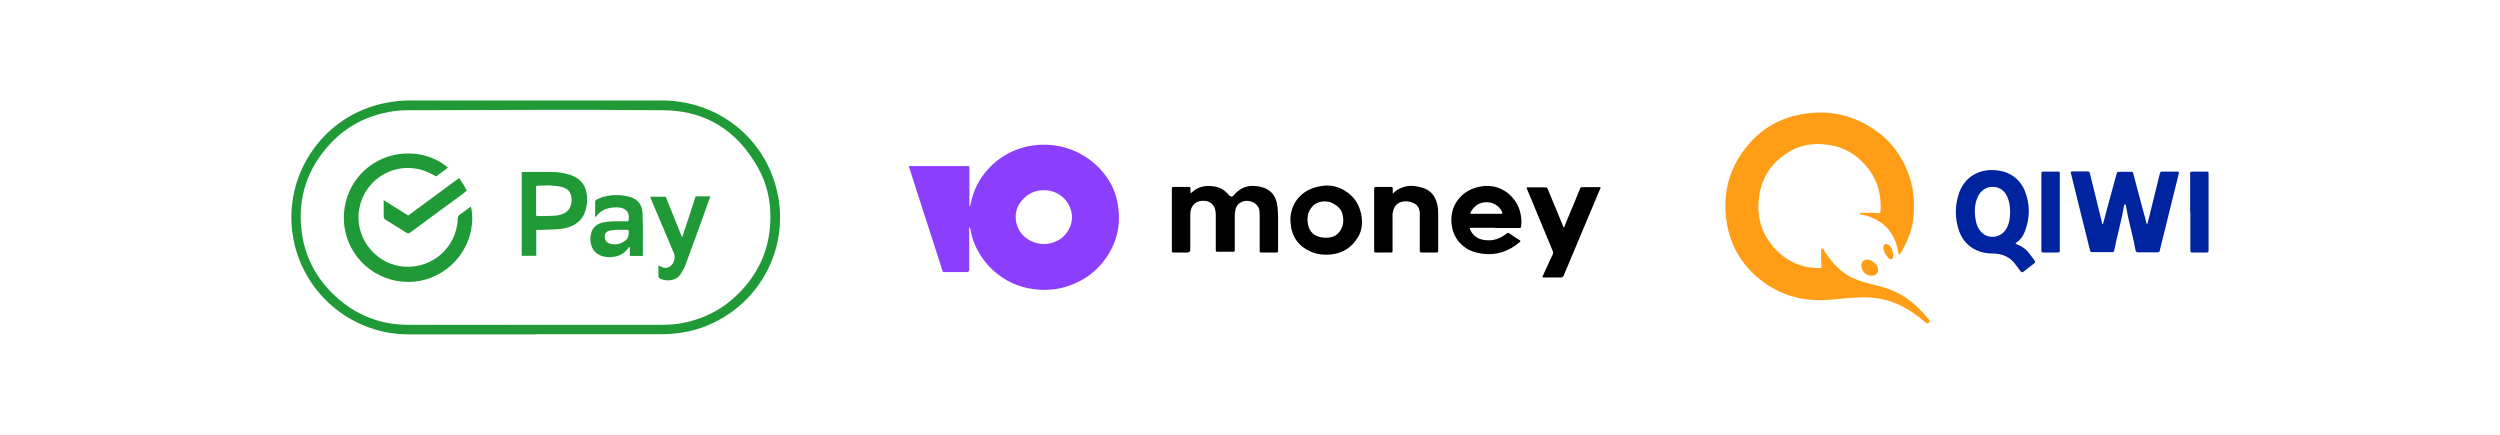
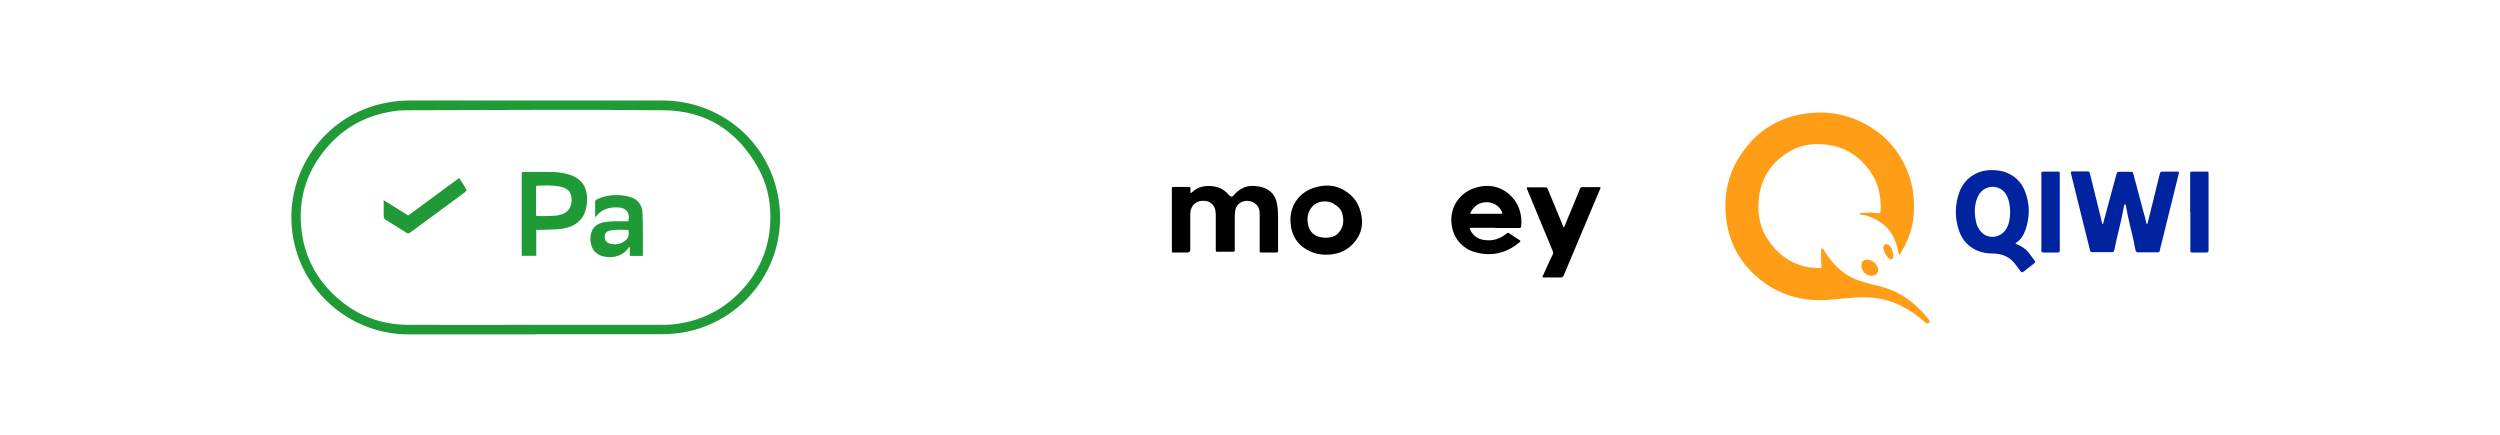
<svg xmlns="http://www.w3.org/2000/svg" id="_Слой_1" data-name="Слой 1" viewBox="0 0 130.39 22.68">
  <defs>
    <style> .cls-1, .cls-2, .cls-3, .cls-4, .cls-5 { stroke-width: 0px; } .cls-2 { fill: #0023a0; } .cls-3 { fill: #8b3ffd; } .cls-4 { fill: #209a36; } .cls-5 { fill: #ff9e16; } </style>
  </defs>
  <path class="cls-5" d="m99.04,13.25s-.03-.07-.04-.11c-.17-1.03-.77-1.65-1.75-1.92-.07-.02-.14-.02-.21-.03-.03,0-.05-.01-.05-.04,0-.03.03-.04.05-.04.03,0,.06-.01.09-.01.28,0,.55-.02.83.02.08,0,.12,0,.12-.1.05-.77-.11-1.5-.57-2.13-.47-.64-1.07-1.1-1.86-1.28-.85-.19-1.67-.12-2.41.35-.81.51-1.33,1.24-1.48,2.21-.13.84-.02,1.64.47,2.36.47.7,1.11,1.19,1.95,1.38.23.05.47.07.71.07.11,0,.11,0,.11-.11-.01-.23-.03-.46-.02-.69,0-.08-.02-.2.06-.22.06-.02.09.1.13.16.31.48.68.91,1.17,1.22.38.24.8.36,1.23.47.39.1.78.19,1.15.35.55.23,1.02.58,1.43,1,.15.15.29.31.43.48.08.1.08.15.02.2-.06.05-.11.04-.2-.04-.39-.34-.81-.64-1.28-.87-.65-.32-1.34-.44-2.06-.42-.58.01-1.15.09-1.72.13-1.4.1-2.65-.28-3.72-1.21-.86-.75-1.38-1.7-1.56-2.81-.25-1.56.14-2.96,1.19-4.15.7-.8,1.6-1.3,2.65-1.5,1.35-.26,2.62-.02,3.77.73.95.62,1.58,1.48,1.93,2.55.21.64.26,1.3.21,1.98-.05.73-.32,1.37-.69,1.99-.01.02-.02.06-.06.06Z" />
  <path class="cls-2" d="m109.68,11.7c.05-.2.11-.4.16-.6.18-.66.36-1.33.54-1.99.04-.15.04-.15.2-.15.18,0,.35,0,.53,0,.13,0,.13,0,.16.12.17.64.34,1.28.51,1.92.06.21.12.43.17.64,0,.02,0,.04.04.05.06-.17.09-.35.14-.53.17-.69.34-1.38.51-2.07.03-.13.04-.14.18-.14.24,0,.47,0,.71,0,.12,0,.13.01.1.13-.31,1.25-.62,2.51-.93,3.76-.02.07-.04.15-.05.22-.01.07-.05.1-.12.1-.34,0-.68,0-1.02,0-.08,0-.11-.03-.13-.11-.11-.62-.28-1.23-.41-1.84-.03-.16-.06-.31-.09-.47,0-.03,0-.08-.05-.08-.04,0-.04.05-.05.08-.13.77-.35,1.51-.5,2.27-.03.14-.03.14-.17.14-.31,0-.61,0-.92,0-.16,0-.16,0-.2-.16-.23-.93-.46-1.86-.69-2.78-.09-.38-.19-.76-.28-1.14-.03-.12-.02-.13.1-.13.24,0,.47,0,.71,0,.14,0,.14,0,.18.14.2.83.41,1.65.61,2.48,0,.04.02.08.03.12,0,0,.02,0,.03,0Z" />
  <path class="cls-2" d="m105.13,12.7s.07.05.1.06c.23.09.43.23.58.42.1.13.2.27.3.4.05.06.04.11-.02.16-.18.14-.36.28-.54.42-.08.06-.11.06-.17-.02-.07-.1-.15-.19-.22-.29-.3-.45-.73-.63-1.26-.63-.29,0-.56-.05-.82-.17-.45-.21-.75-.56-.91-1.03-.22-.66-.22-1.33.02-1.99.26-.71.88-1.14,1.63-1.16.31,0,.61.03.9.16.42.19.71.5.88.91.28.69.28,1.38.03,2.08-.1.27-.25.51-.51.66Zm-.29-1.63c0-.27-.03-.54-.14-.79-.09-.21-.23-.38-.45-.47-.44-.18-.91.02-1.11.48-.17.4-.17.81-.09,1.22.04.23.13.43.29.6.38.39,1.03.3,1.31-.19.15-.27.19-.56.19-.86Z" />
  <path class="cls-2" d="m107.43,11.07c0,.65,0,1.3,0,1.95,0,.14,0,.15-.15.15-.23,0-.45,0-.68,0-.12,0-.13-.02-.13-.13,0-1.32,0-2.64,0-3.96,0-.12.01-.13.13-.13.23,0,.46,0,.69,0,.14,0,.14,0,.14.14,0,.66,0,1.31,0,1.97Z" />
  <path class="cls-2" d="m114.23,11.07c0-.66,0-1.31,0-1.97,0-.14,0-.15.15-.15.23,0,.45,0,.68,0,.13,0,.13,0,.13.14,0,1.28,0,2.55,0,3.83,0,.05,0,.09,0,.14,0,.08-.03.11-.1.11-.25,0-.5,0-.74,0-.1,0-.11-.02-.11-.13,0-.66,0-1.31,0-1.97Z" />
  <path class="cls-5" d="m97.08,13.85c0-.24.18-.36.43-.29.19.06.33.18.41.36.11.23-.02.44-.27.46-.3.03-.57-.23-.57-.53Z" />
  <path class="cls-5" d="m98.74,13.3c0,.09,0,.18-.08.22-.09.03-.15-.04-.2-.1-.11-.13-.2-.28-.23-.46-.01-.08,0-.16.07-.21.06-.04.17-.01.24.05.14.14.18.32.2.49Z" />
-   <path class="cls-3" d="m50.58,11.85c-.04.05-.03.1-.03.16,0,.68,0,1.37,0,2.05q0,.13-.14.13c-.37,0-.74,0-1.11,0-.13,0-.13,0-.16-.12-.31-.97-.63-1.94-.94-2.91-.26-.8-.52-1.6-.77-2.4,0-.03-.03-.05-.02-.08.03-.03.07-.02.11-.02.97,0,1.94,0,2.92,0,.12,0,.12,0,.12.13,0,.59,0,1.18,0,1.78,0,.07,0,.13,0,.21.06-.05.06-.12.07-.17.14-.7.46-1.32.95-1.84.78-.83,1.89-1.27,3.03-1.22,1.28.05,2.45.7,3.16,1.76.29.43.46.9.54,1.41.15.98-.04,1.88-.6,2.7-.5.73-1.17,1.22-2,1.5-.59.2-1.19.24-1.8.16-.8-.1-1.5-.43-2.1-.97-.4-.36-.7-.79-.93-1.27-.12-.25-.2-.52-.25-.8-.01-.07-.03-.13-.04-.19Zm3.85.88c.27,0,.45-.05.73-.18.47-.23.87-.87.72-1.5-.15-.66-.72-1.13-1.44-1.13-.35,0-.67.11-.95.34-.41.35-.59.8-.49,1.32.14.69.73,1.12,1.42,1.15Z" />
  <path class="cls-1" d="m62.08,10.07s.06-.01.08-.03c.34-.33.75-.39,1.2-.31.3.05.54.21.73.44.1.11.19.11.27,0,.1-.12.22-.22.36-.31.28-.17.59-.19.91-.14.24.04.46.12.64.28.24.21.32.49.36.79.02.19.03.39.03.59,0,.55,0,1.11,0,1.66,0,.13,0,.13-.13.13-.24,0-.48,0-.71,0-.12,0-.12,0-.12-.12,0-.6,0-1.2,0-1.8,0-.07,0-.15-.01-.22-.02-.41-.49-.65-.87-.52-.25.09-.37.27-.4.52-.01.09-.02.18-.02.27,0,.57,0,1.13,0,1.7,0,.13,0,.13-.13.13-.25,0-.49,0-.74,0-.12,0-.12,0-.12-.12,0-.58,0-1.17,0-1.75,0-.09,0-.18-.02-.27-.03-.26-.24-.48-.51-.51-.47-.06-.8.22-.8.7,0,.61,0,1.23,0,1.84q0,.15-.15.15c-.23,0-.47,0-.7,0-.11,0-.11,0-.11-.11,0-1.06,0-2.13,0-3.19,0-.12,0-.12.12-.12.24,0,.48,0,.73,0,.11,0,.12,0,.12.12,0,.06,0,.13,0,.19Z" />
  <path class="cls-1" d="m77.99,11.88c-.41,0-.82,0-1.23,0-.12,0-.12.01-.07.12.15.32.41.48.75.52.43.06.81-.07,1.14-.34.05-.04.08-.05.14-.01.18.12.35.24.53.35.06.04.07.06.01.11-.57.48-1.22.71-1.97.6-.3-.05-.58-.12-.83-.29-.44-.3-.69-.71-.75-1.24-.05-.43.03-.82.26-1.18.27-.41.66-.66,1.14-.77,1.08-.26,1.91.44,2.15,1.22.08.26.11.53.08.8-.01.11-.01.12-.13.12-.41,0-.82,0-1.23,0Zm-1.33-.75s.05.02.07.02c.51,0,1.02,0,1.53,0,.02,0,.03,0,.05,0,.05,0,.06-.03.04-.06-.01-.03-.02-.05-.03-.08-.31-.58-1.04-.54-1.34-.28-.13.11-.24.24-.31.41Z" />
  <path class="cls-1" d="m80.44,14.45c.09-.19.17-.38.26-.57.09-.2.18-.4.28-.6.04-.07.03-.13,0-.2-.45-1.08-.89-2.15-1.34-3.23,0-.02-.02-.04-.01-.06.02-.03.05-.02.08-.02.29,0,.58,0,.88,0,.08,0,.12.03.14.1.26.63.52,1.26.78,1.89.01.03.01.08.07.09.07-.16.14-.33.2-.49.21-.5.42-1,.62-1.5.03-.08.07-.1.15-.1.28,0,.55,0,.83,0,.03,0,.07,0,.1.01,0,.05-.02.08-.04.12-.63,1.49-1.25,2.98-1.88,4.47-.03.07-.07.11-.15.11-.29,0-.58,0-.86,0-.03,0-.06.01-.09-.02Z" />
  <path class="cls-1" d="m67.3,11.49c0-.81.48-1.47,1.27-1.71.69-.21,1.31-.1,1.86.38.29.25.46.58.55.95.1.44.08.88-.16,1.27-.31.51-.77.82-1.38.89-.38.04-.74,0-1.09-.15-.64-.29-.99-.79-1.04-1.5,0-.04,0-.08,0-.12Zm1.84.91c.23,0,.45-.04.63-.21.29-.29.34-.64.25-1.01-.06-.27-.26-.44-.49-.57-.28-.16-.81-.17-1.1.18-.23.27-.27.58-.21.91.07.39.32.61.7.68.07.01.14.01.21.02Z" />
-   <path class="cls-1" d="m72.61,10.13c.08-.07.14-.13.2-.18.31-.21.65-.3,1.02-.24.15.02.3.06.45.11.36.14.57.42.67.79.05.18.06.36.06.54,0,.64,0,1.28,0,1.91,0,.08-.01.11-.1.11-.25,0-.51,0-.76,0-.08,0-.1-.02-.1-.1,0-.59,0-1.18,0-1.76,0-.08,0-.16,0-.24-.02-.2-.11-.37-.29-.46-.21-.11-.44-.14-.67-.08-.31.09-.42.34-.46.63-.01.09,0,.17,0,.26,0,.55,0,1.09,0,1.64,0,.11,0,.11-.11.11-.25,0-.51,0-.76,0-.07,0-.09-.01-.09-.09,0-1.08,0-2.15,0-3.23,0-.08.02-.1.1-.1.26,0,.52,0,.78,0,.07,0,.1.02.09.09,0,.09,0,.17,0,.28Z" />
  <g>
    <path class="cls-4" d="m27.94,17.44c-2.21,0-4.43,0-6.64,0-2.8,0-5.26-1.93-5.93-4.66-.83-3.4,1.38-6.81,4.83-7.43.38-.07.78-.11,1.17-.11,4.38,0,8.76,0,13.15,0,2.67,0,5,1.64,5.84,4.14,1.18,3.51-.96,7.11-4.43,7.9-.46.1-.93.15-1.4.15-2.19,0-4.39,0-6.58,0Zm0-.5c2.25,0,4.49,0,6.74,0,.22,0,.43-.02.65-.05,1.33-.19,2.46-.78,3.37-1.77,1-1.08,1.49-2.37,1.48-3.84,0-.89-.2-1.74-.64-2.52-1.07-1.93-2.71-2.99-4.92-3.01-4.46-.04-8.92-.01-13.38,0-.32,0-.64.03-.96.09-1.17.22-2.18.74-3,1.6-1.25,1.31-1.78,2.88-1.54,4.67.17,1.3.76,2.41,1.72,3.31,1.06.99,2.33,1.51,3.79,1.52,2.23.01,4.45,0,6.68,0Z" />
-     <path class="cls-4" d="m23.37,8.74c-.21.15-.41.3-.62.46-.05-.02-.09-.05-.14-.07-1.57-.92-3.52-.04-3.87,1.74-.27,1.39.71,2.79,2.12,3.01,1.42.22,2.73-.71,2.98-2.12.02-.11.03-.22.03-.33,0-.12.05-.2.15-.27.18-.12.36-.26.54-.39.28,1.14-.25,2.81-1.78,3.58-1.52.77-3.4.25-4.32-1.19-.89-1.37-.66-3.32.73-4.43,1.35-1.07,3.18-.87,4.18.02Z" />
    <path class="cls-4" d="m27.97,11.98v1.36h-.76v-4.36s.09-.01.14-.01c.48,0,.97-.01,1.45,0,.27,0,.54.04.79.11.81.2,1.09.77,1.02,1.51-.07.8-.54,1.25-1.37,1.35-.34.04-.68.03-1.02.05-.08,0-.15,0-.26,0Zm0-.73c.06,0,.09.02.13.02.27,0,.55,0,.82-.02.13,0,.27-.04.4-.08.34-.12.51-.41.49-.8-.02-.35-.19-.55-.56-.63-.41-.09-.83-.07-1.25-.05-.01,0-.02.01-.04.03v1.54Z" />
    <path class="cls-4" d="m33.51,13.35h-.66v-.46s-.03,0-.04,0c-.03.03-.06.06-.08.1-.36.49-1.13.51-1.52.28-.16-.09-.27-.22-.34-.39-.09-.22-.1-.45-.05-.67.07-.35.32-.57.74-.63.19-.03.39-.04.59-.04.21,0,.42,0,.62,0,.11-.41-.09-.69-.49-.72-.48-.03-.9.08-1.2.48,0,0-.02,0-.04.02,0-.26,0-.51,0-.77,0-.08.03-.13.09-.15.1-.04.19-.09.29-.12.45-.13.9-.14,1.36-.03.45.11.71.39.73.85.03.74.02,1.48.02,2.22,0,.01,0,.02-.02.05Zm-.73-1.36c-.31,0-.63-.03-.95.03-.19.04-.28.13-.29.29-.01.19.07.33.25.39.26.08.52.05.75-.1.23-.14.29-.33.23-.62Z" />
-     <path class="cls-4" d="m35.6,12.32c.23-.69.46-1.39.68-2.08h.77c-.08.23-.16.45-.24.67-.35.97-.7,1.94-1.06,2.91-.06.16-.15.32-.25.47-.26.4-.76.38-1.07.25-.04-.02-.08-.08-.09-.13,0-.18,0-.37,0-.56.09.04.16.07.24.1.12.05.23.02.34-.04.22-.13.33-.46.23-.7-.39-.91-.77-1.83-1.16-2.74-.03-.07-.05-.13-.08-.21h.81c.28.69.56,1.38.84,2.08.01,0,.03,0,.04,0Z" />
    <path class="cls-4" d="m23.95,9.29c.1.15.18.27.26.4.05.08.08.16.13.25-.06.05-.1.09-.15.13-.91.67-1.82,1.34-2.73,2.01-.17.12-.17.12-.34.01-.33-.2-.65-.41-.98-.61-.09-.05-.13-.11-.13-.22,0-.26,0-.52,0-.82.44.28.86.53,1.28.8.88-.65,1.76-1.3,2.66-1.96Z" />
  </g>
</svg>